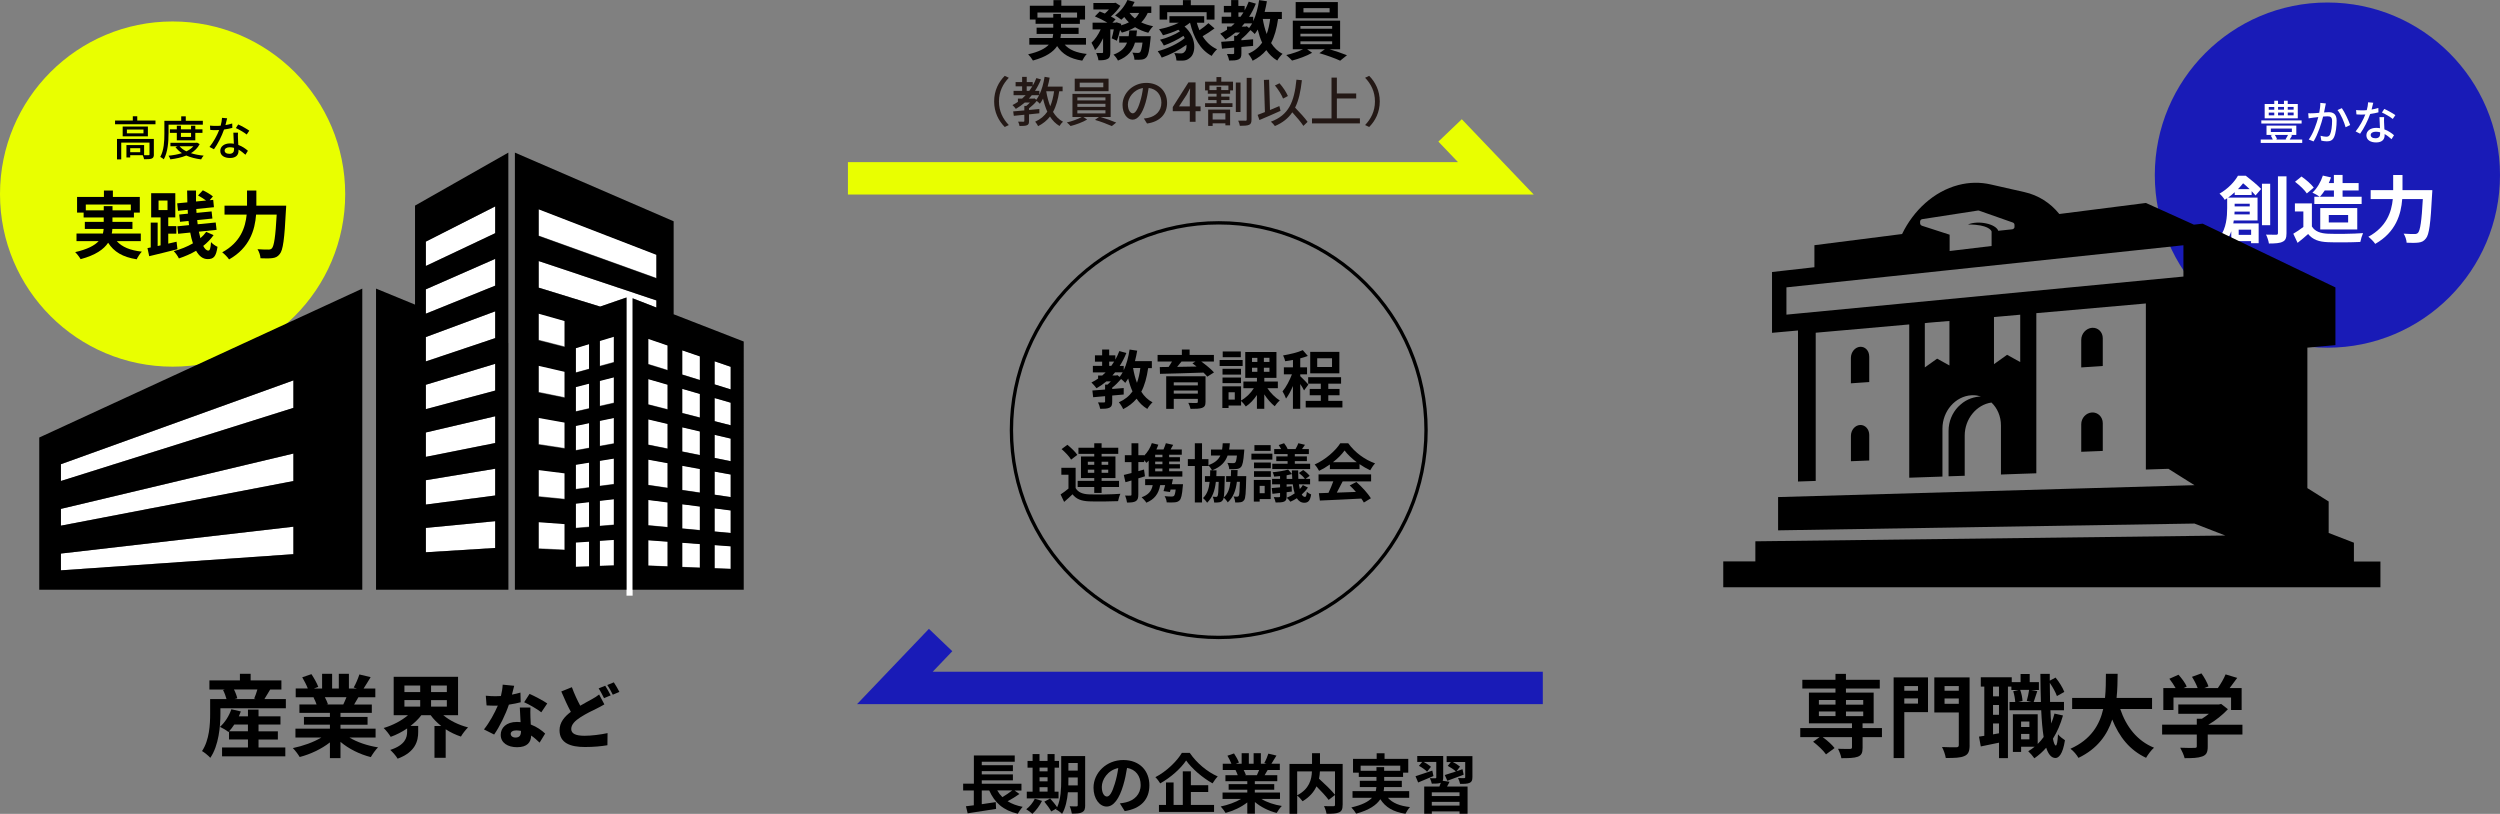
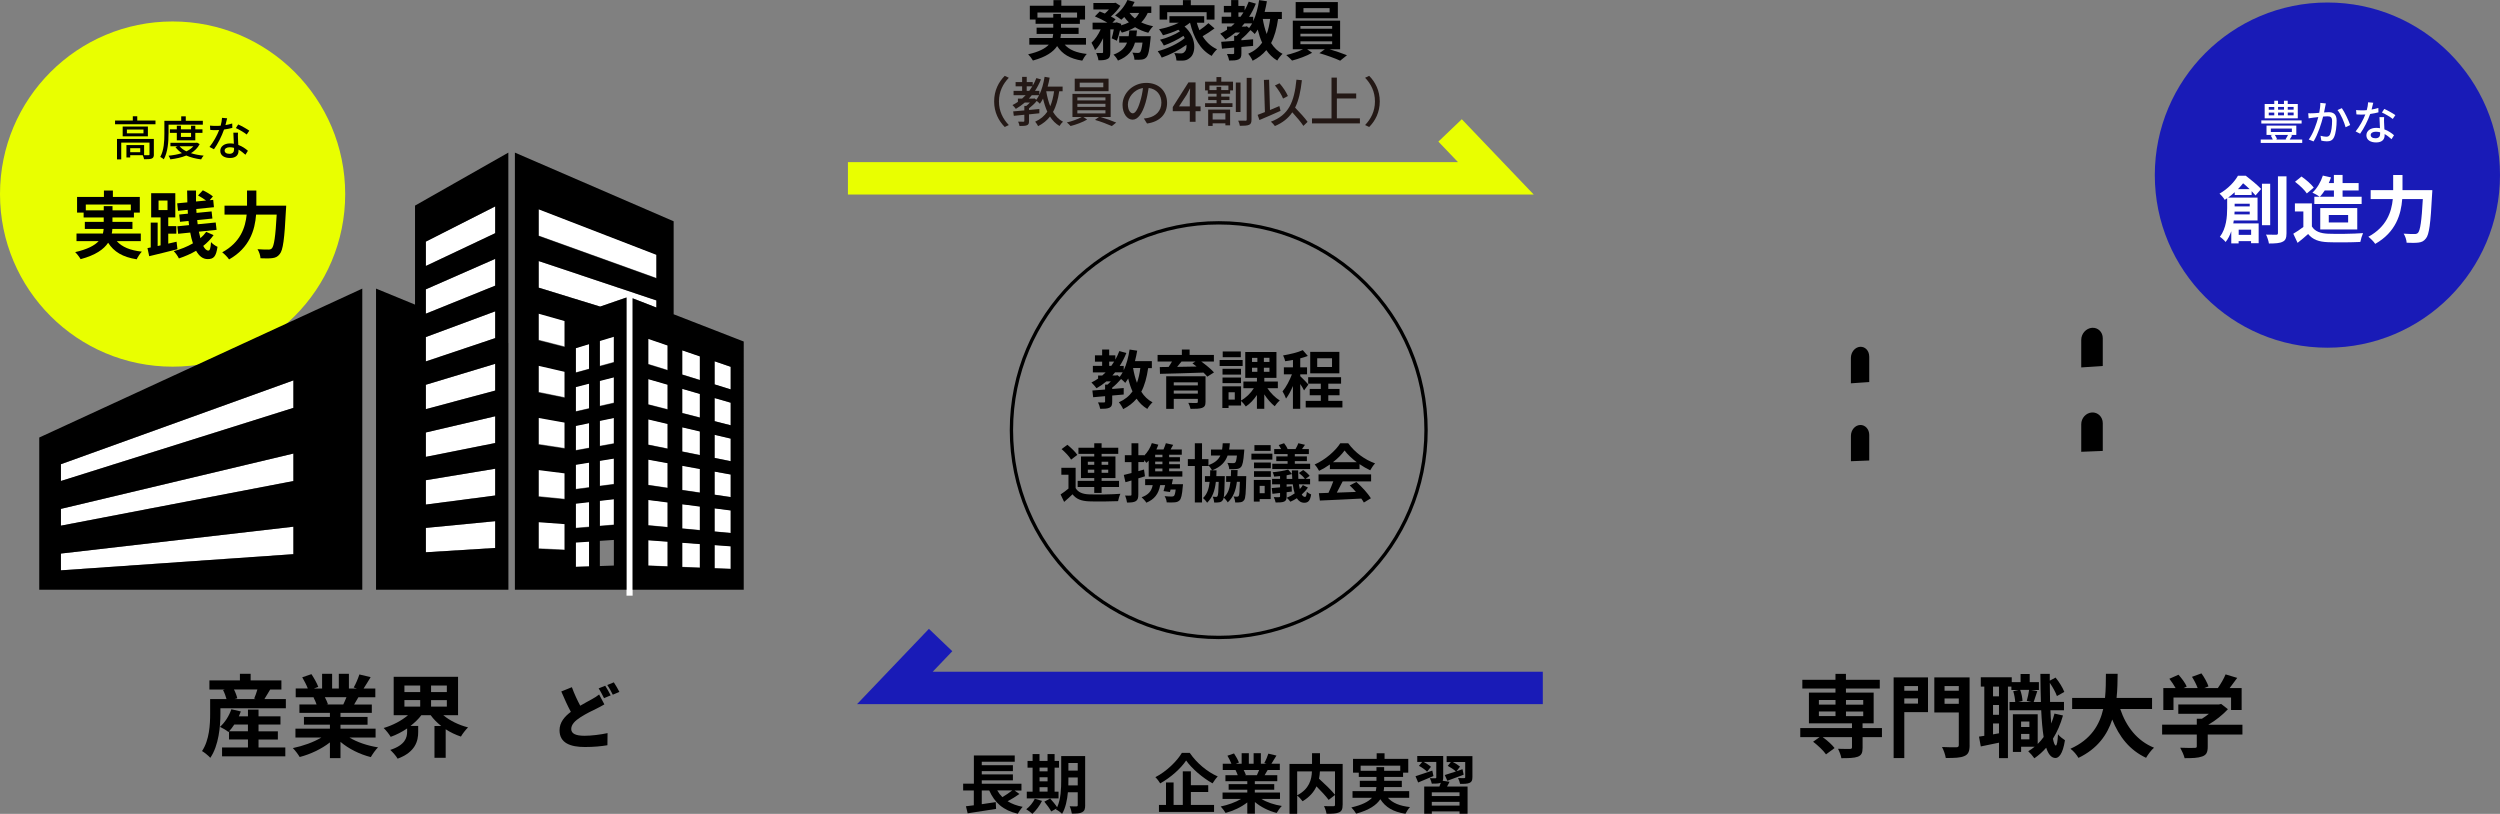
<svg xmlns="http://www.w3.org/2000/svg" id="_レイヤー_2" viewBox="0 0 747.68 243.4">
  <rect x="0" y="0" width="747.68" height="243.4" fill="#808080" stroke="none" />
  <defs>
    <style>.cls-1{fill:#e9ff00;}.cls-2{fill:#fff;}.cls-3{fill:#231815;}.cls-4{fill:#191bb7;}.cls-5{fill:none;stroke:#000;stroke-miterlimit:10;}</style>
  </defs>
  <g id="_レイヤー_1-2">
    <g id="_レイヤー_2-2">
      <g id="_005">
        <g>
          <circle class="cls-1" cx="51.62" cy="58.04" r="51.62" />
          <g>
            <path d="M46.5,36.04v1.13h-12.09v-1.13h5.31v-1.26h1.33v1.26s5.45,0,5.45,0Zm-.48,10.14c0,.66-.14,1.02-.62,1.23-.49,.2-1.22,.21-2.31,.21-.06-.36-.24-.87-.41-1.2h-3.74v.67h-1.13v-3.7h5.29v3.03c.62,0,1.15,0,1.32,0,.22,0,.29-.06,.29-.24v-3.54h-8.45v5.03h-1.27v-6.12h11.02v4.65h.01Zm-1.79-8.34v2.93h-7.54v-2.93h7.54Zm-1.32,.9h-4.96v1.13h4.96v-1.13Zm-.97,5.58h-3v1.19h3v-1.19Z" />
            <path d="M50.4,40.06c0,2.2-.2,5.45-1.41,7.58-.24-.21-.78-.59-1.06-.71,1.13-1.99,1.23-4.83,1.23-6.86v-3.95h5.04v-1.32h1.36v1.32h5.1v1.16h-10.25v2.79h0Zm9.32,3.03c-.59,1.16-1.5,2.04-2.61,2.72,1.12,.36,2.41,.6,3.8,.74-.27,.27-.6,.78-.76,1.12-1.65-.21-3.15-.59-4.44-1.16-1.41,.59-3.05,.94-4.76,1.15-.1-.32-.34-.83-.55-1.09,1.42-.14,2.79-.38,4.01-.77-.77-.5-1.41-1.11-1.93-1.81l.63-.24h-2.14v-1.05h7.72l.24-.04,.8,.43h-.01Zm-6.84-1.12v-2.24h-2.07v-1.06h2.07v-1.06h1.23v1.06h3.03v-1.06h1.27v1.06h2.14v1.06h-2.14v2.24h-5.53Zm.84,1.78c.5,.6,1.19,1.11,2.03,1.51,.83-.41,1.54-.9,2.07-1.51h-4.1Zm.39-4.02v1.23h3.03v-1.23h-3.03Z" />
            <path d="M69.47,38.25c-.69,.18-1.54,.36-2.47,.49-.67,1.95-1.88,4.37-3.01,5.9l-1.34-.69c1.13-1.36,2.3-3.49,2.9-5.06-.34,0-.66,.03-.99,.03-.53,0-1.11,0-1.67-.06l-.1-1.29c.55,.06,1.2,.08,1.77,.08,.46,0,.94,0,1.43-.06,.21-.77,.38-1.62,.41-2.35l1.53,.14c-.11,.48-.29,1.25-.5,2.03,.7-.11,1.39-.28,2.02-.48l.04,1.3-.02,.02Zm1.71,1.44c-.04,.59-.03,1.06-.01,1.62,.01,.45,.06,1.25,.1,2.03,1.19,.43,2.17,1.13,2.87,1.75l-.74,1.19c-.55-.49-1.25-1.09-2.07-1.54v.38c0,1.18-.71,2.13-2.54,2.13-1.61,0-2.91-.69-2.91-2.13,0-1.3,1.18-2.23,2.9-2.23,.41,0,.78,.03,1.16,.1-.06-1.09-.13-2.4-.15-3.31h1.39Zm-1.2,4.52c-.39-.11-.83-.17-1.27-.17-.92,0-1.53,.41-1.53,.97,0,.59,.48,.99,1.43,.99,1.04,0,1.39-.59,1.39-1.3,0-.14,0-.29-.01-.49h-.01Zm3.8-3.98c-.77-.63-2.3-1.51-3.24-1.93l.7-1.08c.99,.43,2.63,1.36,3.32,1.86l-.78,1.15Z" />
            <path d="M34.92,72.11c1.56,1.76,4.03,2.77,7.5,3.15-.53,.55-1.21,1.58-1.54,2.29-4.18-.66-6.8-2.22-8.54-4.95-1.3,1.96-3.74,3.7-8.23,4.91-.31-.57-1.06-1.56-1.63-2.11,3.7-.84,5.81-1.98,7.02-3.28h-6.62v-2.27h7.9c.11-.46,.18-.92,.22-1.39h-5.63v-2.11h5.65v-1.32h-6.01v-1.45h-1.96v-4.69h8.03v-1.91h2.68v1.91h8.05v4.69h-1.76v1.45h-6.42v1.32h5.98v2.11h-6.01c-.02,.46-.07,.92-.18,1.39h8.69v2.27h-7.19Zm-3.89-9.21v-1.25h2.62v1.25h5.48v-1.74h-13.47v1.74h5.37Z" />
            <path d="M53.07,74.53c-2.95,.77-6.09,1.52-8.45,2.09l-.51-2.42,.97-.2v-7.42h2.07v7l.88-.2v-8.36h-2.82v-7.24h7.22v7.24h-2.11v2.6h2.42v2.27h-2.42v2.97c.84-.18,1.67-.37,2.49-.57,0,0,.26,2.24,.26,2.24Zm-5.65-11.71h2.68v-2.84h-2.68v2.84Zm16.46,7.5c-.86,1.21-1.91,2.29-3.1,3.23,.46,.88,.97,1.39,1.54,1.39,.44,0,.66-.59,.79-2.53,.51,.59,1.32,1.12,1.94,1.41-.44,2.93-1.14,3.67-2.95,3.67-1.45,0-2.57-.92-3.45-2.49-1.58,.92-3.34,1.69-5.15,2.29-.31-.68-.95-1.58-1.54-2.18,2.02-.53,4-1.32,5.74-2.33-.33-.97-.59-2.05-.81-3.23l-3.61,.37-.24-2.24,3.5-.35c-.07-.42-.11-.84-.15-1.25l-2.55,.26-.24-2.18,2.6-.26c-.02-.37-.04-.75-.07-1.14l-2.9,.29-.24-2.24,3.04-.29c-.04-1.17-.07-2.35-.07-3.54h2.66c-.02,1.1-.02,2.2,0,3.28l3.01-.29c-.68-.51-1.63-1.08-2.4-1.52l1.43-1.54c.99,.46,2.33,1.25,3.01,1.83l-.97,1.14,1.06-.11,.22,2.2-5.28,.53c.02,.4,.04,.79,.07,1.17l4.51-.44,.24,2.13-4.55,.46c.04,.44,.09,.86,.15,1.25l5.39-.53,.26,2.2-5.3,.55c.15,.7,.29,1.34,.46,1.94,.66-.57,1.25-1.21,1.74-1.89l2.22,.99h0Z" />
            <path d="M85.59,61.52s-.02,.9-.07,1.25c-.44,8.76-.88,12.06-1.85,13.2-.66,.86-1.3,1.1-2.24,1.23-.81,.11-2.18,.11-3.52,.04-.04-.79-.4-1.96-.9-2.71,1.39,.11,2.68,.11,3.26,.11,.46,0,.73-.07,1.03-.35,.66-.68,1.1-3.56,1.45-10.1h-6.16c-.35,4.55-1.89,9.9-8.08,13.4-.42-.66-1.41-1.65-2.05-2.13,5.46-2.97,6.93-7.42,7.31-11.27h-6.62v-2.68h6.73v-4.53h2.79v4.53h8.92Z" />
          </g>
        </g>
        <circle class="cls-5" cx="364.49" cy="128.64" r="62" />
        <g>
          <polygon class="cls-1" points="458.68 58.17 253.59 58.17 253.59 48.49 436.05 48.49 430.18 42.35 437.18 35.66 458.68 58.17" />
          <g>
            <path d="M318.43,13.36c1.37,1.55,3.54,2.44,6.6,2.77-.46,.48-1.06,1.39-1.36,2.01-3.68-.58-5.98-1.96-7.51-4.36-1.14,1.72-3.29,3.25-7.24,4.32-.27-.5-.93-1.37-1.43-1.86,3.25-.74,5.11-1.74,6.18-2.89h-5.83v-1.99h6.95c.1-.41,.15-.81,.19-1.22h-4.96v-1.86h4.98v-1.16h-5.29v-1.28h-1.72V1.72h7.07V.04h2.36V1.72h7.09V5.85h-1.55v1.28h-5.65v1.16h5.27v1.86h-5.29c-.02,.41-.06,.81-.15,1.22h7.65v1.99h-6.36Zm-3.43-8.09v-1.1h2.3v1.1h4.82v-1.53h-11.85v1.53h4.73Z" />
            <path d="M343.25,3.87c-.5,1.1-1.14,2.03-1.94,2.83,1.06,.5,2.27,.89,3.56,1.14-.5,.46-1.14,1.38-1.45,1.96-1.47-.37-2.79-.95-3.95-1.67-1.14,.7-2.48,1.22-3.95,1.63-.12-.21-.31-.5-.54-.81-.27,1.2-.6,2.36-.95,3.23l-1.55-.72c.21-.72,.45-1.68,.62-2.67h-1.03v6.82c0,1.05-.15,1.67-.83,2.01-.66,.37-1.53,.41-2.73,.41-.06-.64-.37-1.57-.66-2.19,.72,.02,1.49,.02,1.74,.02,.23-.02,.31-.06,.31-.29v-4.14c-.68,1.43-1.49,2.73-2.42,3.58-.19-.66-.7-1.61-1.05-2.23,1.06-.95,2.07-2.46,2.75-3.99h-2.42v-2.01h4.43c-1.08-.66-2.54-1.39-3.74-1.88l1.45-1.47c.46,.17,1.01,.39,1.53,.62,.43-.37,.85-.79,1.22-1.22h-4.65V.89h6.25l.35-.08,1.47,.93c-.66,1.08-1.74,2.27-2.83,3.19,.56,.29,1.05,.58,1.41,.85l-.95,.99h.93l.31-.1,1.39,.46-.08,.45c.85-.23,1.67-.52,2.36-.89-.5-.48-.97-1.03-1.38-1.61-.29,.31-.58,.58-.87,.83-.45-.37-1.34-.99-1.88-1.3,1.51-1.08,2.94-2.83,3.7-4.61l2.15,.58c-.21,.46-.45,.91-.72,1.36h5.71v1.92h-1.07Zm.91,6.94s-.04,.6-.08,.87c-.31,3.35-.66,4.84-1.22,5.46-.43,.45-.83,.6-1.41,.68-.48,.06-1.28,.08-2.17,.04-.02-.64-.27-1.53-.62-2.13,.7,.08,1.36,.1,1.67,.1,.27,0,.43-.04,.62-.21,.27-.25,.52-1.08,.74-2.88h-2.25c-.66,2.3-2.03,4.18-5.09,5.38-.25-.54-.85-1.36-1.34-1.78,2.32-.85,3.45-2.09,4.05-3.6h-2.34v-1.92h2.83c.1-.56,.15-1.12,.19-1.72h2.3c-.06,.58-.12,1.16-.19,1.72h4.31Zm-6.35-6.94c.43,.6,.97,1.16,1.61,1.65,.52-.46,.95-1.03,1.28-1.65h-2.89Z" />
            <path d="M363.23,8.5c-1.1,.83-2.44,1.7-3.56,2.34,1.06,1.7,2.5,3.08,4.32,3.89-.5,.45-1.24,1.36-1.61,1.99-3.45-1.84-5.36-5.4-6.47-9.91h-.04c-.48,.41-1.03,.77-1.61,1.12,3.64,3.18,3.5,8,1.59,9.39-.72,.62-1.36,.81-2.36,.81-.48,.02-1.08,0-1.65-.04-.04-.64-.23-1.57-.66-2.21,.74,.06,1.36,.1,1.86,.1s.85-.06,1.16-.41c.45-.35,.72-1.14,.64-2.17-2.11,1.55-4.98,3-7.4,3.83-.27-.58-.77-1.41-1.2-1.92,2.79-.7,6.16-2.28,8.07-3.91-.12-.23-.23-.46-.37-.68-1.65,1.1-4.03,2.27-5.87,2.9-.25-.5-.74-1.3-1.16-1.74,1.96-.46,4.53-1.53,5.98-2.52-.15-.15-.31-.31-.48-.46-1.47,.68-3.06,1.24-4.59,1.65-.23-.45-.81-1.36-1.18-1.8,2.07-.41,4.22-1.08,5.93-1.96h-2.83v-1.94h10.4v1.94h-2.21c.21,.77,.48,1.53,.79,2.25,.97-.66,1.99-1.45,2.69-2.11l1.8,1.55,.02,.02Zm-14.15-2.63h-2.27V1.55h6.97V.04h2.36V1.55h7.09V5.87h-2.36V3.64h-11.79s0,2.23,0,2.23Z" />
            <path d="M382.24,5.67c-.41,2.87-1.06,5.23-2.09,7.2,.87,1.38,1.99,2.5,3.43,3.23-.52,.46-1.24,1.38-1.59,2.01-1.34-.79-2.4-1.84-3.27-3.12-1.06,1.28-2.4,2.32-4.09,3.18-.21-.54-.89-1.61-1.32-2.09,1.82-.81,3.16-1.9,4.16-3.31-.54-1.18-.97-2.5-1.32-3.93-.29,.48-.58,.93-.89,1.34-.25-.29-.79-.79-1.28-1.18-.77,.91-1.76,1.9-2.71,2.65v.39c1.16-.08,2.34-.19,3.5-.29v1.98c-1.16,.12-2.34,.21-3.5,.31v1.9c0,.99-.17,1.51-.87,1.84-.7,.31-1.59,.33-2.79,.33-.1-.6-.39-1.41-.66-1.96,.74,.02,1.59,.02,1.82,.02,.25-.02,.33-.08,.33-.29v-1.65c-1.34,.12-2.58,.23-3.64,.33l-.23-2.05c1.08-.08,2.42-.17,3.87-.29v-1.51h.76c.33-.29,.68-.62,1.01-.97h-1.38c-.95,.79-1.94,1.49-3,2.09-.31-.45-1.08-1.34-1.55-1.76,.72-.35,1.39-.76,2.03-1.18v-.93h1.24c.37-.31,.72-.64,1.06-.97h-3.89v-1.98h2.83v-1.3h-2.19V1.78h2.19V.02h2.15V1.78h1.88v1.32c.46-.81,.87-1.7,1.22-2.61l2.13,.6c-.56,1.41-1.24,2.71-2.01,3.93h1.22v1.32c.85-1.8,1.43-4.03,1.78-6.31l2.32,.35c-.19,1.08-.41,2.15-.68,3.18h5.15v2.13h-1.14v-.02Zm-11.86-.66h.64c.31-.43,.6-.85,.87-1.3h-1.51v1.3Zm2.5,2.83l.68,.54c.33-.41,.64-.87,.93-1.39h-2.3c-.27,.33-.54,.66-.83,.97h1.12l.41-.12h-.01Zm4.78-2.17c.27,1.61,.66,3.12,1.18,4.51,.48-1.32,.81-2.83,1.03-4.51,0,0-2.21,0-2.21,0Z" />
            <path d="M397.65,14.74c1.82,.54,3.85,1.24,5.19,1.78l-2.03,1.63c-1.49-.7-4.16-1.65-6.22-2.25l1.63-1.16h-5.29l1.49,1.05c-1.57,.91-4.05,1.84-6,2.32-.43-.48-1.22-1.2-1.74-1.65,1.68-.37,3.68-1.06,5-1.72h-3.04V6.18h14.15V14.74h-3.14Zm2.46-9.27h-12.61V.62h12.61V5.46h0Zm-11.19,3.13h9.49v-.83h-9.49v.83Zm0,2.29h9.49v-.81h-9.49v.81Zm0,2.32h9.49v-.85h-9.49v.85Zm8.73-10.77h-7.82v1.26h7.82v-1.26Z" />
            <path class="cls-3" d="M297.32,30.33c0-3.25,1.34-5.81,3.17-7.65l1.22,.58c-1.74,1.82-2.95,4.13-2.95,7.07s1.2,5.25,2.95,7.07l-1.22,.58c-1.82-1.84-3.17-4.4-3.17-7.65Z" />
            <path class="cls-3" d="M316.79,27.29c-.37,2.46-.93,4.51-1.86,6.18,.77,1.26,1.74,2.29,2.98,2.93-.34,.29-.82,.88-1.04,1.28-1.17-.69-2.1-1.65-2.85-2.82-.91,1.17-2.06,2.11-3.55,2.87-.16-.34-.59-1.04-.88-1.34,1.58-.72,2.77-1.71,3.63-2.99-.53-1.17-.94-2.48-1.28-3.91-.29,.56-.61,1.09-.94,1.54-.18-.21-.59-.58-.93-.85-.64,.8-1.52,1.6-2.32,2.21v.5l3.09-.29v1.28c-1.02,.11-2.06,.21-3.09,.32v2c0,.69-.11,1.06-.62,1.26-.48,.19-1.18,.22-2.21,.22-.05-.38-.26-.94-.43-1.3,.72,.02,1.39,.02,1.6,.02s.26-.06,.26-.24v-1.84c-1.17,.13-2.26,.22-3.15,.32l-.18-1.33c.93-.08,2.08-.18,3.33-.29v-1.34h.58c.37-.29,.75-.66,1.09-1.01h-1.54c-.83,.72-1.73,1.34-2.67,1.89-.18-.3-.72-.86-1.01-1.14,.58-.29,1.12-.61,1.63-.96v-.98h1.26c.37-.32,.72-.66,1.06-1.01h-3.62v-1.3h2.56v-1.36h-1.95v-1.26h1.95v-1.57h1.38v1.57h1.79v1.07c.42-.72,.78-1.47,1.09-2.27l1.38,.4c-.5,1.23-1.1,2.38-1.79,3.43h1.3v1.17c.74-1.52,1.26-3.43,1.57-5.38l1.52,.26c-.16,.91-.37,1.81-.61,2.67h4.48v1.39h-1.01Zm-8.96-.11c.32-.43,.62-.88,.91-1.36h-1.68v1.36h.77Zm1.52,2.23l.58,.43c.3-.4,.58-.86,.83-1.36h-2.19c-.27,.35-.56,.69-.86,1.01h1.39l.26-.08h-.01Zm3.55-2.11c.27,1.62,.66,3.14,1.2,4.48,.54-1.28,.91-2.77,1.15-4.48h-2.35Z" />
            <path class="cls-3" d="M329.11,34.99c1.6,.46,3.52,1.15,4.72,1.67l-1.31,1.04c-1.2-.54-3.36-1.36-5.04-1.84l1.17-.86h-4.63l1.12,.75c-1.28,.77-3.33,1.54-4.96,1.94-.27-.3-.75-.8-1.12-1.07,1.52-.35,3.39-1.01,4.45-1.62h-2.77v-6.93h11.43v6.93h-3.06Zm2.43-7.71h-10.12v-3.75h10.12v3.75Zm-9.33,2.75h8.4v-.91h-8.4v.91Zm0,1.94h8.4v-.93h-8.4v.93Zm0,1.94h8.4v-.94h-8.4v.94Zm7.76-9.19h-7.06v1.38h7.06v-1.38Z" />
            <path class="cls-3" d="M342.09,35.44c.56-.05,1.02-.13,1.41-.22,2.03-.46,3.84-1.94,3.84-4.5,0-2.31-1.38-4.11-3.81-4.42-.22,1.42-.51,2.96-.94,4.45-.96,3.23-2.27,5.04-3.86,5.04s-3.01-1.78-3.01-4.42c0-3.52,3.12-6.58,7.09-6.58s6.23,2.66,6.23,5.99-2.13,5.62-6,6.16l-.94-1.5h-.01Zm-1.12-5.03c.4-1.25,.7-2.69,.86-4.08-2.85,.46-4.51,2.95-4.51,4.9,0,1.82,.82,2.66,1.46,2.66,.69,0,1.46-1.02,2.19-3.47h0Z" />
            <path class="cls-3" d="M359.06,33.25h-1.5v3.17h-1.73v-3.17h-5.09v-1.23l4.69-7.38h2.13v7.19h1.5s0,1.42,0,1.42Zm-3.23-1.42v-3.09c0-.64,.06-1.63,.1-2.27h-.06c-.29,.59-.61,1.2-.94,1.81l-2.32,3.55h3.22Z" />
            <path class="cls-3" d="M365.25,24.43h3.51v2.61h-.86v.99h-2.66v.86h2.46v1.04h-2.46v.93h3.36v1.14h-8.2v-1.14h3.44v-.93h-2.5v-1.04h2.5v-.86h-2.62v-.99h-.82v-2.61h3.41v-1.38h1.44v1.38Zm-3.92,8.34h6.56v4.71h-1.41v-.59h-3.81v.77h-1.34v-4.88h0Zm6.05-7.18h-5.67v1.34h2.13v-.96h1.39v.96h2.15v-1.34Zm-4.71,8.29v1.86h3.81v-1.86h-3.81Zm8.34-.38h-1.41v-8.82h1.41v8.82Zm3.28-10.23v12.47c0,.93-.18,1.34-.74,1.6-.54,.24-1.49,.29-2.74,.29-.06-.43-.29-1.12-.51-1.55,.96,.03,1.89,.03,2.21,.02,.24,0,.34-.08,.34-.35v-12.47h1.44Z" />
            <path class="cls-3" d="M382.97,33.15c-2.18,.99-4.53,2-6.31,2.75l-.54-1.55c.61-.22,1.36-.51,2.18-.83l-.3-9.62,1.55-.06,.27,9.06c.93-.38,1.87-.78,2.8-1.18l.35,1.44h0Zm6.83,4.49c-.69-1.07-2.03-2.66-3.31-4.05-1.2,1.78-2.88,3.12-5.2,4.11-.21-.32-.82-1.01-1.2-1.31,5.31-1.97,6.98-5.83,7.64-12.56l1.63,.16c-.37,3.36-.96,6.05-2.03,8.2,1.36,1.41,2.96,3.12,3.73,4.26l-1.25,1.2h-.01Zm-6.07-8.16c-.42-1.09-1.44-2.75-2.43-3.92l1.36-.66c1.04,1.15,2.05,2.71,2.51,3.81l-1.44,.77Z" />
            <path class="cls-3" d="M406.71,35.41v1.5h-14.33v-1.5h5.84v-12.2h1.6v4.75h5.78v1.49h-5.78v5.95h6.89Z" />
            <path class="cls-3" d="M412.65,30.33c0,3.25-1.34,5.81-3.17,7.65l-1.22-.58c1.74-1.82,2.95-4.13,2.95-7.07s-1.2-5.25-2.95-7.07l1.22-.58c1.82,1.84,3.17,4.4,3.17,7.65Z" />
          </g>
        </g>
        <g>
          <polygon class="cls-4" points="461.41 210.58 256.32 210.58 277.81 188.07 284.81 194.76 278.94 200.9 461.41 200.9 461.41 210.58" />
          <g>
            <path d="M304.91,237.44c-1.1,.79-2.4,1.57-3.56,2.19,1.24,.77,2.73,1.34,4.51,1.67-.48,.5-1.14,1.45-1.45,2.07-4.38-1.01-6.95-3.31-8.56-6.97h-2.23v4.11c1.36-.19,2.79-.41,4.18-.62l.1,2.03c-2.96,.48-6.16,.97-8.5,1.32l-.52-2.11c.7-.08,1.49-.19,2.36-.29v-4.43h-3.19v-2.03h3.21v-8.44h12.22v1.88h-9.86v1.03h9.31v1.78h-9.31v.97h9.31v1.78h-9.31v1.01h11.87v2.03h-2.07l1.49,1.05v-.03Zm-6.66-1.05c.43,.76,.93,1.41,1.53,2.01,1.03-.6,2.13-1.36,2.96-2.01h-4.49Z" />
            <path d="M311.63,239.53c-.68,1.41-1.82,2.92-2.87,3.87-.43-.41-1.32-1.06-1.84-1.38,1.01-.75,2.01-1.97,2.56-3.14l2.15,.64h0Zm4.96-.76h-9.51v-2.01h1.74v-7.18h-1.51v-2.01h1.51v-2.05h2.07v2.05h2.4v-2.05h2.11v2.05h1.32v2.01h-1.32v7.18h1.18v2.01h.01Zm-5.69-9.2v1.12h2.4v-1.12h-2.4Zm0,4.1h2.4v-1.22h-2.4v1.22Zm0,3.08h2.4v-1.32h-2.4v1.32Zm13.65,4.05c0,1.14-.21,1.74-.89,2.11s-1.67,.43-3.1,.41c-.08-.6-.37-1.61-.66-2.19,.83,.06,1.76,.04,2.03,.04,.29,0,.39-.1,.39-.41v-3.81h-2.94c-.21,2.28-.7,4.71-1.74,6.45-.37-.41-1.32-1.1-1.82-1.3,.06-.12,.14-.21,.19-.33l-1.61,.91c-.39-.75-1.32-2.03-2.07-2.92l1.74-.95c.7,.77,1.61,1.84,2.09,2.63,1.12-2.42,1.22-5.69,1.22-8.21v-7.11h7.16v14.68h.01Zm-2.23-5.91v-2.38h-2.79v.72c0,.5,0,1.06-.02,1.67h2.81Zm-2.79-6.69v2.27h2.79v-2.27h-2.79Z" />
-             <path d="M336.37,242.57l-1.45-2.3c.74-.08,1.28-.19,1.8-.31,2.48-.58,4.42-2.36,4.42-5.19,0-2.67-1.45-4.67-4.07-5.11-.27,1.65-.6,3.43-1.16,5.25-1.16,3.91-2.83,6.31-4.94,6.31s-3.93-2.36-3.93-5.63c0-4.47,3.87-8.29,8.89-8.29s7.82,3.33,7.82,7.55-2.5,6.97-7.38,7.73h0Zm-5.32-4.35c.81,0,1.57-1.22,2.36-3.83,.45-1.43,.81-3.08,1.03-4.69-3.2,.66-4.92,3.49-4.92,5.62,0,1.96,.77,2.9,1.53,2.9h0Z" />
            <path d="M355.83,225.18c2.09,3.06,5.27,5.69,8.36,7.03-.58,.6-1.1,1.36-1.55,2.07-3-1.67-6.24-4.45-7.9-6.84-1.57,2.36-4.55,5.05-7.75,6.85-.29-.52-.95-1.38-1.45-1.86,3.35-1.72,6.47-4.8,7.92-7.26h2.37Zm.33,15.56h6.93v2.09h-16.48v-2.09h2.11v-6.72h2.27v6.72h2.75v-10.05h2.42v4.14h5.19v2.03h-5.19v3.87h0Z" />
            <path d="M377.22,238.93c1.65,1.01,3.89,1.76,6.14,2.11-.52,.5-1.2,1.47-1.55,2.09-2.38-.6-4.72-1.76-6.51-3.27v3.49h-2.27v-3.37c-1.8,1.41-4.18,2.54-6.49,3.14-.33-.56-.99-1.45-1.47-1.92,2.17-.45,4.45-1.26,6.12-2.27h-5.56v-1.9h7.4v-.85h-5.58v-1.67h5.58v-.87h-6.54v-1.8h3.68c-.16-.48-.41-1.06-.66-1.51l.23-.04h-4.05v-1.88h2.59c-.27-.74-.77-1.67-1.2-2.4l1.98-.68c.56,.83,1.2,1.98,1.47,2.73l-.95,.35h1.76v-3.16h2.15v3.16h1.43v-3.16h2.17v3.16h1.72l-.7-.21c.46-.79,.95-1.96,1.22-2.81l2.42,.58c-.54,.89-1.06,1.76-1.51,2.44h2.52v1.88h-3.64c-.31,.56-.62,1.08-.91,1.55h3.79v1.8h-6.72v.87h5.81v1.67h-5.81v.85h7.53v1.9h-5.59Zm-5.27-8.64c.27,.5,.52,1.08,.66,1.49l-.33,.06h3.62c.23-.46,.46-1.03,.68-1.55h-4.63Z" />
            <path d="M401.54,240.71c0,1.24-.25,1.88-1.06,2.25-.79,.37-2.03,.41-3.76,.41-.08-.66-.43-1.68-.75-2.29,1.14,.06,2.44,.04,2.81,.04,.37-.02,.48-.12,.48-.46v-2.9l-1.9,1.47c-.77-1.06-2.23-2.63-3.64-4.05-.75,1.63-2.05,3.21-4.16,4.45-.33-.46-1.05-1.28-1.61-1.7v5.46h-2.3v-14.91h6.74v-3.21h2.38v3.21h6.78v12.24h-.01Zm-13.59-2.86c3.66-1.9,4.32-4.76,4.41-7.15h-4.41v7.15Zm6.8-7.15c-.04,.72-.12,1.43-.27,2.19,1.65,1.49,3.72,3.47,4.78,4.8v-6.99h-4.51Z" />
            <path d="M415.09,238.6c1.37,1.55,3.54,2.44,6.6,2.77-.46,.48-1.06,1.39-1.36,2.01-3.68-.58-5.98-1.96-7.51-4.36-1.14,1.72-3.29,3.25-7.24,4.32-.27-.5-.93-1.37-1.43-1.86,3.25-.74,5.11-1.74,6.18-2.89h-5.83v-1.99h6.95c.1-.41,.15-.81,.19-1.22h-4.96v-1.86h4.98v-1.16h-5.29v-1.28h-1.72v-4.12h7.07v-1.68h2.36v1.68h7.09v4.12h-1.55v1.28h-5.65v1.16h5.27v1.86h-5.29c-.02,.41-.06,.81-.15,1.22h7.65v1.99h-6.36Zm-3.43-8.08v-1.1h2.3v1.1h4.82v-1.53h-11.85v1.53h4.73Z" />
            <path d="M428.7,232.1c-1.55,.68-3.2,1.36-4.57,1.92l-.79-1.88c1.26-.39,3.16-1.05,5.02-1.68l.35,1.65h0Zm4.82,1.71c-.23,.5-.5,.99-.75,1.41h6.14v8.15h-2.4v-.7h-8.29v.7h-2.28v-8.15h4.55c.15-.37,.29-.77,.41-1.12l-.06,.02c-.6,.25-1.45,.25-2.63,.25-.08-.5-.35-1.18-.58-1.63,.66,.02,1.41,.02,1.63,.02s.29-.08,.29-.27v-4.61h-3.74c.77,.43,1.68,1.01,2.15,1.45l-1.16,1.47c-.48-.54-1.57-1.3-2.44-1.76l.97-1.16h-1.47v-1.78h7.76v6.41c0,.43-.04,.76-.15,1.01l2.07,.29h-.02Zm2.98,3.16h-8.29v1.12h8.29v-1.12Zm0,3.97v-1.12h-8.29v1.12h8.29Zm3.85-8.48c0,.93-.19,1.39-.85,1.68-.64,.29-1.57,.31-2.83,.29-.1-.54-.37-1.26-.62-1.74,.74,.04,1.59,.04,1.82,.04,.25-.02,.33-.08,.33-.29v-4.55h-3.7c.79,.41,1.68,.97,2.15,1.38l-1.04,1.39c.58-.21,1.18-.41,1.78-.62l.35,1.65c-1.67,.64-3.45,1.3-4.88,1.82l-.77-1.72c.89-.27,2.07-.64,3.33-1.06-.54-.54-1.61-1.24-2.44-1.68l.93-1.14h-1.26v-1.78h7.71v6.33Z" />
          </g>
        </g>
        <g>
          <polygon class="cls-2" points="87.75 157.52 18.22 165.55 18.22 170.57 87.75 165.74 87.75 157.52" />
          <polygon class="cls-2" points="87.75 135.64 18.22 152.19 18.22 157.21 87.75 143.86 87.75 135.64" />
          <polygon class="cls-2" points="87.75 113.76 18.22 138.83 18.22 143.85 87.75 121.98 87.75 113.76" />
          <polygon class="cls-2" points="148.1 61.73 127.35 72.26 127.35 79.54 148.1 69.74 148.1 61.73" />
          <polygon class="cls-2" points="148.1 85.43 148.1 77.42 127.35 86.53 127.35 93.81 148.1 85.43" />
          <polygon class="cls-2" points="127.35 100.8 127.35 108.08 148.1 101.12 148.1 93.11 127.35 100.8" />
          <polygon class="cls-2" points="127.35 122.36 148.1 116.81 148.1 108.8 127.35 115.07 127.35 122.36" />
          <polygon class="cls-2" points="127.35 136.63 148.1 132.5 148.1 124.49 127.35 129.34 127.35 136.63" />
          <polygon class="cls-2" points="127.35 150.9 148.1 148.19 148.1 140.18 127.35 143.61 127.35 150.9" />
          <polygon class="cls-2" points="127.35 165.17 148.1 163.88 148.1 155.87 127.35 157.88 127.35 165.17" />
          <polygon class="cls-2" points="196.31 76.09 161.1 62.48 161.1 70.44 196.31 83.11 196.31 76.09" />
          <polygon class="cls-2" points="168.88 95.85 161.1 93.65 161.1 101.61 168.88 103.6 168.88 95.85" />
          <polygon class="cls-2" points="168.88 111.03 161.1 109.24 161.1 117.2 168.88 118.79 168.88 111.03" />
          <polygon class="cls-2" points="168.88 126.22 161.1 124.83 161.1 132.79 168.88 133.97 168.88 126.22" />
          <polygon class="cls-2" points="168.88 141.4 161.1 140.42 161.1 148.38 168.88 149.16 168.88 141.4" />
          <polygon class="cls-2" points="168.88 156.59 161.1 156.01 161.1 163.97 168.88 164.34 168.88 156.59" />
          <polygon class="cls-2" points="176.18 161.85 172.23 162.11 172.23 169.43 176.18 169.29 176.18 161.85" />
-           <polygon class="cls-2" points="179.4 169.17 183.59 169.02 183.59 161.37 179.4 161.64 179.4 169.17" />
          <polygon class="cls-2" points="172.23 150.5 172.23 157.81 176.18 157.48 176.18 150.05 172.23 150.5" />
          <polygon class="cls-2" points="183.59 149.21 179.4 149.68 179.4 157.21 183.59 156.86 183.59 149.21" />
          <polygon class="cls-2" points="176.18 138.24 172.23 138.88 172.23 146.19 176.18 145.68 176.18 138.24" />
          <polygon class="cls-2" points="179.4 145.25 183.59 144.7 183.59 137.05 179.4 137.72 179.4 145.25" />
          <polygon class="cls-2" points="176.18 126.44 172.23 127.26 172.23 134.58 176.18 133.87 176.18 126.44" />
          <polygon class="cls-2" points="179.4 133.29 183.59 132.54 183.59 124.89 179.4 125.76 179.4 133.29" />
          <polygon class="cls-2" points="176.18 114.63 172.23 115.64 172.23 122.96 176.18 122.06 176.18 114.63" />
          <polygon class="cls-2" points="183.59 112.73 179.4 113.8 179.4 121.33 183.59 120.38 183.59 112.73" />
          <polygon class="cls-2" points="176.18 102.82 172.23 104.03 172.23 111.34 176.18 110.26 176.18 102.82" />
          <polygon class="cls-2" points="179.4 109.37 183.59 108.22 183.59 100.57 179.4 101.84 179.4 109.37" />
          <polygon class="cls-2" points="199.66 161.94 193.88 161.51 193.88 169.1 199.66 169.34 199.66 161.94" />
          <polygon class="cls-2" points="209.31 162.66 204.04 162.27 204.04 169.51 209.31 169.73 209.31 162.66" />
          <polygon class="cls-2" points="199.66 150.2 193.88 149.46 193.88 157.05 199.66 157.59 199.66 150.2" />
          <polygon class="cls-2" points="209.31 151.44 204.04 150.76 204.04 158.01 209.31 158.5 209.31 151.44" />
          <polygon class="cls-2" points="193.88 144.99 199.66 145.85 199.66 138.46 193.88 137.4 193.88 144.99" />
          <polygon class="cls-2" points="209.31 140.21 204.04 139.25 204.04 146.5 209.31 147.28 209.31 140.21" />
          <polygon class="cls-2" points="193.88 132.94 199.66 134.11 199.66 126.71 193.88 125.35 193.88 132.94" />
          <polygon class="cls-2" points="209.31 128.99 204.04 127.75 204.04 134.99 209.31 136.06 209.31 128.99" />
          <polygon class="cls-2" points="199.66 122.36 199.66 114.97 193.88 113.3 193.88 120.89 199.66 122.36" />
          <polygon class="cls-2" points="209.31 117.77 204.04 116.24 204.04 123.48 209.31 124.83 209.31 117.77" />
          <polygon class="cls-2" points="199.66 110.62 199.66 103.23 193.88 101.24 193.88 108.83 199.66 110.62" />
          <polygon class="cls-2" points="209.31 106.54 204.04 104.73 204.04 111.98 209.31 113.61 209.31 106.54" />
          <polygon class="cls-2" points="218.53 163.34 213.72 162.99 213.72 169.9 218.53 170.1 218.53 163.34" />
          <polygon class="cls-2" points="218.53 152.62 213.72 152 213.72 158.92 218.53 159.37 218.53 152.62" />
          <polygon class="cls-2" points="218.53 141.89 213.72 141.01 213.72 147.93 218.53 148.64 218.53 141.89" />
          <polygon class="cls-2" points="218.53 131.16 213.72 130.03 213.72 136.94 218.53 137.92 218.53 131.16" />
          <polygon class="cls-2" points="218.53 120.43 213.72 119.04 213.72 125.96 218.53 127.19 218.53 120.43" />
          <polygon class="cls-2" points="218.53 109.71 213.72 108.05 213.72 114.97 218.53 116.46 218.53 109.71" />
          <polygon class="cls-2" points="189.2 89.21 196.31 91.98 196.31 89.84 161.1 78.07 161.1 86.03 179.48 91.69 187.37 88.97 187.37 178.14 188.57 178.14 189.2 178.14 189.2 89.21" />
        </g>
        <g>
          <path d="M85.49,209.07v2.75h-19.57v1.62c0,3.78-.49,9.5-3.02,13.2-.49-.57-1.84-1.67-2.48-2.02,2.21-3.29,2.43-7.99,2.43-11.2v-4.35h4.89c-.22-.84-.59-1.86-1.03-2.7l.59-.16h-4.67v-2.73h9.12v-1.97h3.21v1.97h9.2v2.73h-3.35c-.62,1.03-1.21,2.05-1.73,2.86h6.41Zm-8.18,14.47h8.02v2.65h-18.92v-2.65h7.75v-2.38h-5.67v-2.4l-.16,.16c-.59-.49-1.81-1.21-2.54-1.54,1.48-1.3,2.73-3.29,3.4-5.26l2.83,.65c-.16,.49-.38,.97-.59,1.46h2.73v-2h3.16v2h6.56v2.46h-6.56v2.02h5.78v2.46h-5.78v2.38h-.01Zm-3.16-4.84v-2.02h-4.08c-.49,.76-1.03,1.46-1.54,2.02h5.62Zm-4.18-12.5c.46,.89,.84,1.92,1,2.65l-.81,.22h6.34l-.49-.14c.35-.78,.7-1.81,.97-2.73h-7.01Z" />
          <path d="M104.5,220.57c2.29,1.4,5.43,2.46,8.56,2.94-.73,.7-1.67,2.05-2.16,2.92-3.32-.84-6.59-2.46-9.07-4.56v4.86h-3.16v-4.7c-2.51,1.97-5.83,3.54-9.04,4.37-.46-.78-1.38-2.02-2.05-2.67,3.02-.62,6.21-1.75,8.53-3.16h-7.75v-2.65h10.31v-1.19h-7.77v-2.32h7.77v-1.21h-9.12v-2.51h5.13c-.22-.67-.57-1.48-.92-2.11l.32-.05h-5.64v-2.62h3.62c-.38-1.03-1.08-2.32-1.67-3.35l2.75-.94c.78,1.16,1.67,2.75,2.05,3.81l-1.32,.49h2.46v-4.4h3v4.4h2v-4.4h3.02v4.4h2.4l-.97-.3c.65-1.11,1.32-2.73,1.7-3.91l3.37,.81c-.76,1.24-1.48,2.46-2.11,3.4h3.51v2.62h-5.07c-.43,.78-.86,1.51-1.27,2.16h5.29v2.51h-9.37v1.21h8.1v2.32h-8.1v1.19h10.5v2.65h-7.83Zm-7.34-12.05c.38,.7,.73,1.51,.92,2.08l-.46,.08h5.05c.32-.65,.65-1.43,.94-2.16h-6.45Z" />
          <path d="M132.58,213.9c1.94,1.62,4.62,2.94,7.4,3.64-.67,.65-1.65,1.89-2.13,2.75-1.62-.54-3.16-1.27-4.56-2.19v8.53h-3.35v-9.5h2.02c-1.21-.97-2.29-2.02-3.16-3.24h-2.78c-.89,1.19-2.02,2.24-3.24,3.21h2.29v1.86c0,2.56-.78,5.97-6.15,7.94-.43-.78-1.51-2-2.21-2.62,4.51-1.46,5.05-3.73,5.05-5.45v-.97c-1.54,1.05-3.19,1.89-4.91,2.51-.46-.78-1.4-1.97-2.11-2.65,2.7-.78,5.37-2.19,7.29-3.83h-4.29v-11.47h19.25v11.47h-4.41Zm-11.63-6.93h4.72v-1.94h-4.72v1.94Zm0,4.35h4.72v-1.94h-4.72v1.94Zm12.69-6.29h-4.72v1.94h4.72v-1.94Zm0,4.35h-4.72v1.94h4.72v-1.94Z" />
-           <path d="M155.72,210.03c-.86,.23-2.12,.5-3.53,.71-.97,2.92-2.73,6.53-4.41,8.94l-3.04-1.53c1.64-2.04,3.23-4.96,4.14-7.12-.23,.02-.46,.02-.67,.02-.88,0-1.72-.02-2.69-.08l-.23-2.9c.97,.11,2.2,.15,2.9,.15,.55,0,1.07-.02,1.62-.06,.29-1.13,.48-2.33,.53-3.4l3.44,.34c-.15,.65-.38,1.6-.67,2.64,.97-.19,1.85-.4,2.54-.61l.08,2.9h0Zm2.92,1.57c-.06,.9-.02,1.89,0,2.92,.02,.48,.06,1.3,.1,2.16,1.81,.69,3.28,1.74,4.3,2.71l-1.66,2.71c-.65-.61-1.49-1.41-2.52-2.12-.06,2-1.15,3.49-4.22,3.49-2.75,0-4.89-1.28-4.89-3.7,0-2.08,1.64-3.86,4.85-3.86,.38,0,.73,.02,1.09,.06-.08-1.49-.17-3.19-.23-4.37h3.18Zm-2.83,6.99c-.44-.08-.92-.15-1.41-.15-1.03,0-1.66,.42-1.66,1.01,0,.67,.57,1.13,1.45,1.13,1.24,0,1.62-.73,1.62-1.89v-.11h0Zm6.07-5.57c-1.24-.97-3.67-2.37-5.12-3l1.62-2.5c1.49,.65,4.18,2.08,5.29,2.86l-1.78,2.65h0Z" />
          <path d="M180.75,210.66c-.73,.44-1.49,.84-2.33,1.26-1.24,.61-2.98,1.41-4.81,2.58-1.62,1.05-2.77,2.16-2.77,3.53s1.32,2.02,3.99,2.02c2.06,0,4.89-.36,6.87-.8l-.04,3.63c-1.89,.31-3.97,.53-6.74,.53-4.28,0-7.58-1.16-7.58-5,0-2.37,1.47-4.07,3.38-5.52-.97-1.79-1.93-3.91-2.86-6.09l3.17-1.28c.76,2.1,1.68,3.99,2.5,5.54,1.34-.8,2.6-1.45,3.49-1.95s1.55-.9,2.16-1.41l1.57,2.96h0Zm.25-5.58c.53,.78,1.26,2.14,1.64,2.88l-1.99,.84c-.44-.86-1.05-2.1-1.62-2.92l1.97-.8Zm2.58-1.01c.55,.8,1.3,2.14,1.66,2.86l-1.97,.84c-.42-.86-1.09-2.1-1.66-2.9l1.97-.8Z" />
        </g>
        <g>
          <path d="M562.85,220.46h-5.8v3.16c0,1.54-.32,2.27-1.46,2.7-1.11,.4-2.73,.43-4.89,.43-.13-.86-.59-2-1-2.81,1.43,.05,3.13,.05,3.59,.05,.43-.03,.59-.13,.59-.49v-3.05h-8.77c1.35,.97,2.83,2.29,3.56,3.27l-2.56,1.89c-.73-1.08-2.43-2.7-3.86-3.78l1.94-1.38h-5.78v-2.7h15.47v-1.43h-12.88v-9.18h7.94v-1.21h-9.91v-2.62h9.91v-1.78h3.13v1.78h10.12v2.62h-10.12v1.21h8.29v9.18h-3.32v1.43h5.8v2.7h.01Zm-18.87-9.73h4.97v-1.38h-4.97v1.38Zm0,3.43h4.97v-1.38h-4.97v1.38Zm8.1-4.8v1.38h5.16v-1.38h-5.16Zm5.16,3.43h-5.16v1.38h5.16v-1.38Z" />
          <path d="M576.62,212.98h-7.1v13.74h-3.19v-24.13h10.28v10.39h0Zm-7.1-7.8v1.4h4.1v-1.4h-4.1Zm4.1,5.24v-1.54h-4.1v1.54h4.1Zm15.44,12.42c0,1.84-.38,2.78-1.57,3.27-1.16,.54-2.94,.59-5.56,.59-.14-.92-.65-2.43-1.13-3.29,1.7,.11,3.7,.08,4.26,.08s.76-.19,.76-.7v-9.72h-7.32v-10.47h10.55v20.24h.01Zm-7.5-17.65v1.4h4.26v-1.4h-4.26Zm4.26,5.29v-1.59h-4.26v1.59h4.26Z" />
          <path d="M616.98,213.98c-.73,2.59-1.73,4.91-3,6.94,.24,1.3,.54,2.02,.86,2.05,.32,0,.54-1.24,.65-3.37,.46,.65,1.62,1.48,2.08,1.78-.67,4.37-1.94,5.32-2.86,5.32-1.21-.03-2.11-1.11-2.75-3.08-1.05,1.21-2.24,2.27-3.54,3.16-.35-.54-1.27-1.59-1.83-2.11,.67-.4,1.32-.86,1.92-1.35h-4.05v1.57h-2.46v-11.28h7.42v8.88c.65-.62,1.24-1.32,1.78-2.08-.35-2.19-.59-4.89-.73-7.99h-9.47v-2.48h1.7c-.05-.89-.27-2.21-.59-3.21l1.57-.38h-2.13v-1h-1.03v21.38h-2.67v-4.62c-1.92,.41-3.83,.81-5.45,1.13l-.54-2.94c.49-.05,1.03-.14,1.59-.24v-14.71h-1.05v-2.81h9.26v1.46h2.64v-2.43h2.73v2.43h2.75v2.35h-2.32l1.84,.35c-.41,1.16-.78,2.38-1.08,3.24h2.16c-.08-2.56-.14-5.4-.16-8.4h2.81v2.02l1.73-.92c1.11,1.32,2.16,3.08,2.62,4.29l-2.21,1.24c-.38-1.08-1.24-2.67-2.13-3.94,0,2,.03,3.89,.08,5.7h4.16v2.48h-4.05c.05,1.43,.13,2.75,.24,3.97,.38-.94,.7-1.94,.97-2.97l2.56,.57h-.02Zm-19.14-8.64h-1.78v2.92h1.78v-2.92Zm0,5.51h-1.78v2.92h1.78v-2.92Zm0,8.45v-2.94h-1.78v3.27l1.78-.32h0Zm6.34-12.97c.4,1.03,.65,2.4,.7,3.29l-1.21,.3h3.86l-1.38-.3c.27-.94,.57-2.32,.7-3.29h-2.67Zm.27,9.47v1.62h2.48v-1.62h-2.48Zm2.48,5.32v-1.62h-2.48v1.62h2.48Z" />
          <path d="M634.11,212.07c1.78,5.26,5.05,9.5,10.1,11.55-.81,.67-1.86,2.11-2.38,3.02-4.89-2.29-8.02-6.24-10.12-11.45-1.46,4.51-4.37,8.72-10.1,11.47-.51-.89-1.46-2.05-2.4-2.73,6.18-2.75,8.75-7.23,9.8-11.88h-9.29v-3.32h9.83c.27-2.54,.24-4.99,.27-7.21h3.51c-.03,2.21-.05,4.7-.32,7.21h10.61v3.32h-9.5v.02Z" />
          <path d="M670.66,219.68h-10.39v3.59c0,1.67-.35,2.51-1.67,2.97-1.27,.46-2.94,.51-5.24,.51-.22-.92-.84-2.27-1.32-3.13,1.73,.08,3.72,.08,4.26,.05,.57,0,.7-.11,.7-.49v-3.51h-10.37v-2.94h10.37v-1.78h1.54c.7-.43,1.43-.94,2.08-1.48h-9.15v-2.78h12.12l.7-.16,2.02,1.57c-1.54,1.65-3.64,3.37-5.86,4.64h10.2v2.94h0Zm-20.65-7.34h-3.02v-6.56h3.67c-.49-.89-1.21-1.94-1.86-2.78l2.73-1.21c.94,1.05,2.02,2.48,2.46,3.54l-.97,.46h4.24c-.38-1.05-1.05-2.35-1.7-3.37l2.83-1.03c.86,1.16,1.75,2.81,2.11,3.89l-1.29,.51h4.08c.89-1.27,1.81-2.83,2.32-4.1l3.48,1.05c-.73,1.03-1.54,2.11-2.27,3.05h3.59v6.56h-3.16v-3.73h-17.22v3.73h-.02Z" />
        </g>
        <g>
          <path d="M343.38,110.08c-.4,2.81-1.04,5.13-2.05,7.07,.85,1.35,1.96,2.45,3.36,3.17-.51,.46-1.22,1.35-1.56,1.98-1.31-.78-2.36-1.8-3.21-3.06-1.04,1.25-2.36,2.28-4.01,3.12-.21-.53-.87-1.58-1.29-2.05,1.79-.8,3.1-1.86,4.08-3.25-.53-1.16-.95-2.45-1.29-3.86-.28,.47-.57,.91-.87,1.31-.25-.28-.78-.78-1.25-1.16-.76,.89-1.73,1.86-2.66,2.6v.38c1.14-.08,2.3-.19,3.44-.28v1.94c-1.14,.11-2.3,.21-3.44,.3v1.86c0,.97-.17,1.48-.85,1.8-.68,.3-1.56,.32-2.74,.32-.1-.59-.38-1.39-.65-1.92,.72,.02,1.56,.02,1.79,.02,.25-.02,.32-.08,.32-.28v-1.61c-1.31,.11-2.53,.23-3.57,.32l-.23-2.01c1.06-.08,2.37-.17,3.8-.29v-1.48h.74c.32-.29,.67-.61,.99-.95h-1.35c-.93,.78-1.9,1.46-2.94,2.05-.3-.44-1.06-1.31-1.52-1.73,.7-.34,1.37-.74,1.99-1.16v-.91h1.22c.36-.3,.7-.63,1.04-.95h-3.82v-1.94h2.77v-1.27h-2.15v-1.9h2.15v-1.73h2.11v1.73h1.84v1.29c.46-.8,.85-1.67,1.2-2.56l2.09,.59c-.55,1.39-1.22,2.66-1.98,3.86h1.2v1.29c.84-1.77,1.41-3.95,1.75-6.19l2.28,.34c-.19,1.06-.4,2.11-.67,3.12h5.05v2.09h-1.11Zm-11.65-.66h.63c.3-.42,.59-.84,.85-1.27h-1.48v1.27Zm2.45,2.77l.67,.53c.32-.4,.63-.85,.91-1.37h-2.26c-.27,.32-.53,.65-.82,.95h1.1s.4-.11,.4-.11Zm4.69-2.13c.27,1.58,.65,3.06,1.16,4.43,.48-1.29,.8-2.77,1.01-4.43h-2.17Z" />
          <path d="M359.27,108.13c1.39,1.01,2.96,2.28,3.8,3.25l-2,1.27c-.28-.36-.68-.78-1.14-1.22-4.73,.17-9.69,.3-13.01,.38l-.06-2.03,2.64-.04c.36-.51,.7-1.08,1.01-1.61h-4.31v-1.98h7.26v-1.61h2.32v1.61h7.26v1.98h-3.77Zm1.27,12.04c0,1.06-.27,1.54-1.04,1.82-.78,.27-1.9,.29-3.44,.29-.11-.55-.42-1.29-.67-1.8,.91,.06,2.13,.06,2.41,.04,.34,0,.44-.1,.44-.36v-.87h-7.2v3h-2.26v-9.75h11.76v7.64h0Zm-9.5-5.82v.91h7.2v-.91h-7.2Zm7.2,3.36v-.91h-7.2v.91h7.2Zm-4.88-9.59c-.42,.53-.87,1.08-1.31,1.6,1.84-.04,3.82-.06,5.81-.1-.42-.34-.84-.66-1.23-.95l.91-.55h-4.18Z" />
          <path d="M371.64,109.46h-6.88v-1.79h6.88v1.79Zm7.39,6.63c.95,1.44,2.39,2.87,3.72,3.69-.49,.38-1.18,1.18-1.52,1.71-1.08-.84-2.2-2.15-3.12-3.55v4.33h-2.2v-4.14c-.93,1.41-2.09,2.64-3.32,3.44-.32-.49-.95-1.23-1.42-1.65v1.37h-3.74v.74h-1.86v-6.48h5.6v4.22c1.46-.8,2.89-2.18,3.82-3.67h-3.12v-1.99h4.05v-1.1h-3.5v-7.73h9.33v7.73h-3.63v1.1h4.05v1.99h-3.14Zm-7.88-4.06h-5.53v-1.73h5.53v1.73Zm-5.53,.87h5.53v1.69h-5.53v-1.69Zm5.47-6.08h-5.41v-1.71h5.41v1.71Zm-1.8,10.49h-1.86v2.19h1.86v-2.19Zm5.15-9.06h1.6v-1.23h-1.6v1.23Zm0,2.94h1.6v-1.22h-1.6v1.22Zm5.22-4.18h-1.67v1.23h1.67v-1.23Zm0,2.96h-1.67v1.22h1.67v-1.22Z" />
          <path d="M390.01,116.77c-.23-.49-.68-1.23-1.14-1.92v7.41h-2.19v-6.82c-.61,1.46-1.33,2.81-2.07,3.76-.21-.65-.68-1.58-1.04-2.15,1.06-1.23,2.11-3.25,2.81-5.09h-2.41v-2.11h2.72v-2.2c-.8,.15-1.58,.29-2.32,.38-.11-.51-.38-1.27-.63-1.73,2.09-.36,4.43-.91,5.89-1.58l1.5,1.73c-.68,.27-1.44,.51-2.26,.72v2.68h2.03v2.11h-2.03v.55c.51,.42,2.07,2.07,2.43,2.49l-1.29,1.77h0Zm11.47,3.12v1.98h-10.98v-1.98h4.52v-1.67h-3.32v-1.9h3.32v-1.58h-3.78v-1.94h9.84v1.94h-3.82v1.58h3.36v1.9h-3.36v1.67h4.22Zm-.91-8.23h-8.72v-6.42h8.72v6.42Zm-2.2-4.52h-4.43v2.62h4.43v-2.62Z" />
          <path d="M321.69,145.97c.74,1.27,2.07,1.8,4.01,1.88,2.28,.09,6.76,.04,9.38-.17-.27,.53-.59,1.58-.7,2.2-2.36,.11-6.38,.15-8.7,.06-2.26-.1-3.78-.65-4.92-2.11-.76,.74-1.54,1.46-2.51,2.28l-1.06-2.24c.74-.48,1.6-1.1,2.36-1.75v-4.14h-2.13v-2.07h4.27v6.06h0Zm-1.35-8.51c-.53-.93-1.79-2.24-2.85-3.15l1.73-1.29c1.06,.85,2.38,2.11,2.98,3.02l-1.86,1.42h0Zm6.92,8.19h-4.96v-1.84h4.96v-.84h-3.97v-6.46h3.97v-.78h-4.73v-1.82h4.73v-1.35h2.2v1.35h4.98v1.82h-4.98v.78h4.14v6.46h-4.14v.84h5.21v1.84h-5.21v1.77h-2.2v-1.77Zm-1.92-6.65h1.92v-.91h-1.92v.91Zm1.92,2.41v-.95h-1.92v.95h1.92Zm2.2-3.32v.91h1.98v-.91h-1.98Zm1.98,2.37h-1.98v.95h1.98v-.95Z" />
          <path d="M342.42,142.45c-.65,.21-1.31,.42-1.98,.61v4.83c0,1.04-.17,1.61-.74,1.98-.59,.36-1.39,.44-2.64,.42-.06-.55-.3-1.48-.57-2.09,.68,.04,1.35,.04,1.58,.02,.23,0,.32-.08,.32-.32v-4.2c-.63,.19-1.23,.36-1.8,.51l-.49-2.17c.65-.15,1.44-.34,2.3-.57v-3.27h-1.99v-2.07h1.99v-3.57h2.05v3.57h1.73v.15c1.01-1.01,1.84-2.34,2.3-3.76l1.94,.47c-.17,.49-.36,.97-.59,1.44h2.13c.29-.63,.55-1.33,.72-1.88l2.18,.49c-.27,.48-.53,.95-.78,1.39h3.36v1.56h-3.78v.74h3.23v1.31h-3.23v.78h3.23v1.29h-3.23v.84h3.95v1.58h-10.07v-4.75c-.23,.23-.46,.46-.68,.65-.15-.21-.42-.51-.68-.82v.59h-1.73v2.7l1.69-.48,.29,2.03h0Zm11.38,2.36s-.02,.51-.08,.8c-.19,2.39-.46,3.53-.95,4.03-.42,.4-.85,.55-1.46,.59-.51,.06-1.44,.06-2.38,.02-.04-.59-.28-1.35-.63-1.86,.87,.1,1.73,.11,2.11,.11,.3,0,.51-.04,.67-.17,.23-.21,.4-.78,.53-1.92h-1.52c-.06,.27-.13,.51-.19,.74l-1.92-.28c.15-.51,.32-1.14,.48-1.79h-1.48c-.49,2.68-1.75,4.26-4.14,5.26-.25-.44-.99-1.25-1.42-1.63,1.96-.67,2.98-1.79,3.32-3.63h-2.26v-1.79h8.3c-.09,.49-.21,1.01-.32,1.52h3.34Zm-6.15-8.81h-2.17v.74h2.17v-.74Zm0,2.05h-2.17v.78h2.17v-.78Zm0,2.07h-2.17v.84h2.17v-.84Z" />
          <path d="M372.72,142.38s0,.53-.02,.76c-.1,4.22-.19,5.89-.61,6.4-.32,.44-.63,.59-1.08,.66-.36,.08-.95,.08-1.6,.08-.02-.57-.21-1.31-.48-1.8,.48,.06,.85,.06,1.08,.06,.19,0,.32-.06,.46-.23,.19-.29,.27-1.35,.34-4.22h-.89c-.32,2.62-1.08,4.64-2.74,6.16-.23-.44-.78-1.08-1.22-1.42-.06,.36-.15,.59-.27,.74-.3,.44-.61,.59-1.04,.65-.36,.08-.93,.08-1.52,.08-.04-.55-.19-1.29-.46-1.75,.46,.04,.78,.06,1.01,.06,.19,0,.32-.04,.44-.23,.19-.28,.29-1.37,.36-4.27h-.85c-.3,2.66-1.03,4.71-2.62,6.25-.25-.44-.8-1.06-1.22-1.41,1.23-1.16,1.77-2.77,1.98-4.84h-1.41v-1.71h1.54c.02-.55,.04-1.14,.04-1.75h.55c-.23-.46-.72-1.1-1.08-1.48v.19h-1.92v10.92h-2.15v-10.92h-2.09v-2.05h2.09v-4.73h2.15v4.73h1.92v1.79c1.94-.68,2.98-1.61,3.57-2.87h-2.81v-1.79h3.32c.1-.57,.15-1.2,.19-1.86h2.13c-.04,.67-.11,1.27-.21,1.86h4.54l-.06,.76c-.21,2.74-.46,3.95-.95,4.48-.38,.42-.78,.53-1.35,.59-.46,.06-1.27,.08-2.15,.04-.04-.57-.25-1.37-.57-1.88,.74,.08,1.44,.08,1.77,.08,.27,0,.44-.02,.59-.17,.21-.21,.38-.8,.51-2.11h-2.79c-.68,1.96-2.01,3.4-4.6,4.43h1.29c-.02,.61-.04,1.2-.06,1.75h2.53s0,.51-.02,.74c-.06,3-.13,4.71-.3,5.64,1.25-1.1,1.79-2.66,2.01-4.67h-1.29v-1.71h1.42c.02-.57,.04-1.18,.06-1.82h1.96c-.02,.63-.04,1.23-.08,1.82h2.64l.02-.03Z" />
          <path d="M380.53,137.46h-6.27v-1.79h6.27v1.79Zm-.49,11.8h-3.31v.76h-1.75v-6.48h5.05v5.72h.01Zm-5-10.94h5.03v1.73h-5.03v-1.73Zm0,2.6h5.03v1.69h-5.03v-1.69Zm4.98-6.08h-4.86v-1.71h4.86v1.71Zm-3.29,10.47v2.19h1.5v-2.19h-1.5Zm14.42,.51c-.49,.74-1.12,1.44-1.84,2.07,.28,.47,.63,.72,.99,.72,.28,0,.47-.49,.53-1.52,.38,.34,.89,.61,1.29,.78-.27,1.82-.85,2.49-2.03,2.49-.97,0-1.69-.49-2.24-1.35-.65,.42-1.29,.76-1.94,1.04-.23-.34-.72-.87-1.08-1.18,.8-.32,1.61-.78,2.37-1.31-.25-.78-.44-1.69-.57-2.72h-1.84v.72l1.52-.15,.04,1.6-1.56,.19v1.27c0,.87-.17,1.27-.74,1.54-.61,.25-1.42,.27-2.55,.27-.08-.48-.32-1.14-.55-1.6,.65,.02,1.37,.02,1.58,.02,.23-.02,.3-.08,.3-.29v-.99c-.82,.11-1.6,.19-2.28,.27l-.21-1.73c.72-.06,1.56-.13,2.49-.21v-.91h-2.38v-1.63h2.38v-.82c-.61,.08-1.2,.11-1.77,.15-.06-.38-.27-.95-.44-1.31,1.6-.15,3.5-.44,4.62-.8l1.16,1.33c-.02-.36-.04-.72-.04-1.08h1.88c0,.91,.02,1.77,.06,2.53h1.96c-.38-.55-1.14-1.27-1.8-1.75l1.29-.89c.7,.47,1.56,1.22,1.94,1.75l-1.23,.89h1.35v1.63h-3.34c.08,.53,.17,.99,.27,1.41,.34-.36,.66-.76,.91-1.18l1.52,.74h-.02Zm-6.08-10.02h-3.99v-1.5h2.07c-.21-.4-.48-.84-.72-1.2l1.6-.55c.4,.49,.87,1.23,1.06,1.75h2.36c.32-.53,.68-1.25,.85-1.75l1.98,.48c-.32,.46-.63,.89-.89,1.27h2.05v1.5h-4.2v.7h3.61v1.42h-3.61v.76h4.58v1.61h-11.32v-1.61h4.58v-.76h-3.38v-1.42h3.38v-.7h0Zm1.41,7.43c-.04-.46-.06-.95-.08-1.44-.49,.13-1.04,.25-1.61,.36v1.08h1.69Z" />
          <path d="M397.71,138.92c-1.01,.72-2.11,1.37-3.21,1.9-.27-.55-.85-1.41-1.33-1.9,3.23-1.42,6.25-4.12,7.68-6.36h2.36c2.01,2.79,5.03,4.96,8.04,6.02-.57,.59-1.06,1.41-1.46,2.07-1.04-.49-2.15-1.12-3.19-1.84v1.5h-8.87v-1.39h-.02Zm-3.36,2.96h15.71v2.09h-8.51c-.55,1.12-1.18,2.3-1.75,3.36,1.82-.06,3.78-.13,5.72-.21-.59-.68-1.23-1.37-1.86-1.94l1.99-1.04c1.69,1.48,3.46,3.46,4.35,4.88l-2.11,1.27c-.19-.36-.46-.76-.76-1.18-4.46,.25-9.16,.44-12.39,.59l-.3-2.2,2.87-.1c.51-1.06,1.04-2.32,1.44-3.44h-4.41v-2.09h.01Zm11.42-3.64c-1.46-1.1-2.77-2.34-3.65-3.51-.82,1.16-2.03,2.39-3.48,3.51h7.13Z" />
        </g>
        <g>
          <path d="M108.35,176.37V86.31L11.74,130.85v45.52H108.35ZM18.22,138.83l69.53-25.07v8.22l-69.53,21.87s0-5.02,0-5.02Zm0,13.36l69.53-16.55v8.22l-69.53,13.35s0-5.02,0-5.02Zm0,13.36l69.53-8.03v8.22l-69.53,4.83s0-5.02,0-5.02Z" />
          <path d="M187.37,176.37V88.97l-7.89,2.72-18.38-5.66v-7.96l35.21,11.78v2.13l-7.11-2.77v87.16h33.23V102.14l-20.96-8.15v-27.81l-47.48-20.54V176.37h33.38Zm26.35-68.32l4.81,1.65v6.75l-4.81-1.49v-6.92h0Zm0,11l4.81,1.39v6.75l-4.81-1.23v-6.92h0Zm0,11l4.81,1.13v6.75l-4.81-.97v-6.92h0Zm0,11l4.81,.87v6.75l-4.81-.71v-6.92h0Zm0,11l4.81,.62v6.75l-4.81-.45v-6.92Zm0,10.99l4.81,.36v6.75l-4.81-.19v-6.92Zm-9.68-58.25l5.27,1.81v7.07l-5.27-1.63v-7.25Zm0,11.51l5.27,1.53v7.07l-5.27-1.35v-7.25Zm0,11.51l5.27,1.24v7.07l-5.27-1.06v-7.25h0Zm0,11.51l5.27,.96v7.07l-5.27-.78v-7.25h0Zm0,11.51l5.27,.68v7.07l-5.27-.5v-7.25Zm0,11.51l5.27,.39v7.07l-5.27-.21v-7.25Zm-4.38,7.07l-5.78-.23v-7.59l5.78,.43v7.39Zm0-11.74l-5.78-.54v-7.59l5.78,.74v7.39h0Zm0-11.74l-5.78-.86v-7.59l5.78,1.05v7.39h0Zm0-11.73l-5.78-1.17v-7.59l5.78,1.36v7.39h0Zm0-11.73l-5.78-1.48v-7.59l5.78,1.67v7.39h0Zm0-11.73l-5.78-1.79v-7.59l5.78,1.98v7.39h0Zm-38.56-48.13l35.21,13.61v7.02l-35.21-12.68v-7.96h0Zm18.3,39.38l4.19-1.27v7.66l-4.19,1.15v-7.53h0Zm0,11.95l4.19-1.07v7.66l-4.19,.95v-7.53h0Zm0,11.95l4.19-.87v7.66l-4.19,.75v-7.53h0Zm0,11.95l4.19-.68v7.66l-4.19,.55v-7.53h0Zm0,11.96l4.19-.48v7.66l-4.19,.35v-7.53h0Zm0,11.96l4.19-.28v7.66l-4.19,.15v-7.53Zm-7.18-57.62l3.95-1.2v7.43l-3.95,1.08v-7.32h0Zm0,11.63l3.95-1.01v7.43l-3.95,.89v-7.32h0Zm0,11.63l3.95-.83v7.43l-3.95,.71v-7.31Zm0,11.62l3.95-.64v7.43l-3.95,.52v-7.32h0Zm0,11.63l3.95-.45v7.43l-3.95,.33v-7.31Zm0,11.62l3.95-.26v7.43l-3.95,.14v-7.32h0Zm-11.13-68.45l7.77,2.2v7.75l-7.77-1.99v-7.96Zm0,15.59l7.77,1.79v7.75l-7.77-1.58v-7.96Zm0,15.59l7.77,1.39v7.75l-7.77-1.18v-7.96Zm0,15.59l7.77,.98v7.75l-7.77-.77v-7.96h0Zm0,15.59l7.77,.57v7.75l-7.77-.37v-7.96h0Z" />
          <path d="M152.05,176.37V102.57h-.02V45.64l-27.91,15.85v29.61l-11.66-4.79v90.06h39.59Zm-24.69-104.11l20.74-10.53v8.01l-20.74,9.81s0-7.29,0-7.29Zm0,14.27l20.74-9.11v8.01l-20.74,8.39s0-7.29,0-7.29Zm0,14.27l20.74-7.69v8.01l-20.74,6.97s0-7.29,0-7.29Zm0,14.27l20.74-6.27v8.01l-20.74,5.55s0-7.29,0-7.29Zm0,14.27l20.74-4.85v8.01l-20.74,4.13v-7.29h0Zm0,14.27l20.74-3.43v8.01l-20.74,2.71v-7.29h0Zm0,14.27l20.74-2.01v8.01l-20.74,1.29s0-7.29,0-7.29Z" />
        </g>
        <g>
          <circle class="cls-4" cx="696.06" cy="52.37" r="51.62" />
          <g>
            <path class="cls-2" d="M688.53,41.73v1.01h-12.41v-1.01h3.6c-.15-.39-.39-.84-.62-1.19l.6-.18h-1.85v-2.79h8.91v2.79h-1.72l.48,.17c-.24,.43-.5,.85-.74,1.2h3.75Zm-.18-4.78h-12.05v-.95h12.05v.95Zm-1.15-1.55h-9.9v-4.29h2.87v-.98h1.12v.98h1.78v-.98h1.12v.98h3.01v4.29Zm-8.68-2.58h1.65v-.81h-1.65v.81Zm0,1.68h1.65v-.83h-1.65v.83Zm.62,4.97h6.29v-1.02h-6.29v1.02Zm1.19,.88c.28,.41,.53,.9,.66,1.25l-.35,.13h3.18l-.27-.1c.24-.34,.53-.85,.73-1.27h-3.95Zm.97-8.36v.81h1.78v-.81h-1.78Zm0,1.67v.83h1.78v-.83h-1.78Zm4.66-1.67h-1.76v.81h1.76v-.81Zm0,1.67h-1.76v.83h1.76v-.83Z" />
            <path class="cls-2" d="M695.6,30.95c-.07,.29-.14,.64-.2,.95-.08,.42-.21,1.09-.34,1.72,.57-.04,1.06-.07,1.39-.07,1.34,0,2.37,.56,2.37,2.49,0,1.64-.21,3.84-.8,5.03-.45,.94-1.16,1.2-2.14,1.2-.52,0-1.19-.1-1.64-.21l-.24-1.46c.56,.17,1.33,.29,1.71,.29,.49,0,.88-.13,1.13-.66,.42-.87,.62-2.61,.62-4.05,0-1.19-.53-1.39-1.42-1.39-.28,0-.74,.03-1.26,.07-.52,2.05-1.5,5.23-2.86,7.44l-1.44-.57c1.37-1.85,2.37-4.83,2.86-6.71-.63,.07-1.19,.13-1.5,.17-.36,.04-.99,.13-1.39,.2l-.13-1.51c.46,.03,.87,0,1.33,0,.45,0,1.19-.07,1.97-.14,.2-1.02,.34-2.07,.32-2.97l1.64,.17h.02Zm4.78,1.4c.85,1.16,2.04,3.74,2.49,5.04l-1.37,.66c-.39-1.47-1.44-3.95-2.42-5.14l1.3-.56Z" />
            <path class="cls-2" d="M711.32,33.6c-.69,.18-1.54,.36-2.47,.49-.67,1.95-1.88,4.37-3.01,5.9l-1.34-.69c1.13-1.36,2.3-3.49,2.9-5.06-.34,0-.66,.03-.99,.03-.53,0-1.11,0-1.67-.06l-.1-1.29c.55,.06,1.2,.08,1.76,.08,.46,0,.94,0,1.43-.06,.21-.77,.38-1.62,.41-2.35l1.53,.14c-.11,.48-.29,1.25-.5,2.03,.7-.11,1.39-.28,2.02-.48l.04,1.3v.02Zm1.7,1.44c-.04,.59-.03,1.06-.01,1.62,.01,.45,.06,1.25,.1,2.03,1.19,.43,2.17,1.13,2.87,1.75l-.74,1.19c-.55-.49-1.25-1.09-2.07-1.54v.38c0,1.18-.71,2.13-2.54,2.13-1.61,0-2.91-.69-2.91-2.13,0-1.3,1.18-2.23,2.9-2.23,.41,0,.79,.03,1.16,.1-.06-1.09-.13-2.4-.15-3.31h1.39Zm-1.21,4.52c-.39-.11-.83-.17-1.27-.17-.92,0-1.53,.41-1.53,.97,0,.59,.48,.99,1.43,.99,1.04,0,1.39-.59,1.39-1.3,0-.14,0-.29-.01-.49h0Zm3.8-3.98c-.77-.63-2.3-1.51-3.24-1.93l.7-1.08c.99,.43,2.63,1.36,3.32,1.86l-.78,1.15Z" />
            <path class="cls-2" d="M668.33,58.33v-.84c-.59,.55-1.23,1.08-1.96,1.61h8.8v6.84h-7.11c-.04,.29-.09,.59-.15,.88h7.59v5.92h-2.27v-.62h-3.72v.68h-2.2v-3.63c-.4,1.17-.95,2.29-1.69,3.21-.33-.44-1.25-1.3-1.72-1.56,1.94-2.53,2.18-6.05,2.18-8.54v-2.99c-.24,.15-.48,.33-.73,.48-.31-.57-1.06-1.45-1.56-1.85,2.62-1.52,4.49-3.56,5.52-5.37h2.33c1.54,1.19,3.54,2.82,4.6,3.96l-1.67,1.94c-.31-.35-.7-.79-1.17-1.28v1.14h-5.08v.02Zm4.5,5.79v-.84h-4.53c0,.26-.02,.55-.04,.84h4.57Zm-4.51-3.19v.79h4.51v-.79h-4.51Zm4.49-4.36c-.64-.62-1.32-1.25-1.96-1.76-.46,.57-.97,1.17-1.54,1.76h3.5Zm-3.28,12.12v1.56h3.72v-1.56h-3.72Zm9.42-1.34h-2.46v-12.39h2.46v12.39Zm4.88-14.61v16.99c0,1.45-.29,2.18-1.17,2.57-.84,.44-2.2,.53-4.09,.53-.11-.73-.48-1.91-.86-2.66,1.32,.04,2.6,.04,3.01,.04s.55-.13,.55-.51v-16.96h2.56Z" />
            <path class="cls-2" d="M691.43,67.74c.9,1.47,2.55,2.07,4.84,2.16,2.57,.11,7.52,.04,10.45-.18-.29,.62-.68,1.89-.81,2.64-2.64,.13-7.06,.18-9.68,.07-2.71-.11-4.51-.73-5.94-2.44-.97,.86-1.94,1.72-3.15,2.64l-1.28-2.73c.95-.55,2.05-1.28,3.01-2.02v-4.64h-2.53v-2.4h5.08v6.91h.01Zm-1.52-9.89c-.68-1.06-2.24-2.51-3.54-3.48l1.94-1.58c1.32,.92,2.93,2.29,3.67,3.32l-2.07,1.74Zm3.85,.99c-.53-.4-1.58-.95-2.18-1.23,1.36-1.21,2.49-3.15,3.12-5.1l2.44,.55c-.2,.57-.42,1.14-.68,1.69h1.54v-2.44h2.6v2.44h4.8v2.22h-4.8v1.87h5.7v2.18h-14.15v-2.18h1.61Zm1.5-1.87c-.46,.7-.95,1.34-1.45,1.87h4.2v-1.87h-2.75Zm-1.34,11.66v-6.4h11.07v6.4h-11.07Zm2.55-2.09h5.79v-2.24h-5.79v2.24Z" />
            <path class="cls-2" d="M727.44,56.87s-.02,.9-.07,1.25c-.44,8.76-.88,12.06-1.85,13.2-.66,.86-1.3,1.1-2.24,1.23-.81,.11-2.18,.11-3.52,.04-.04-.79-.4-1.96-.9-2.71,1.39,.11,2.68,.11,3.26,.11,.46,0,.73-.07,1.03-.35,.66-.68,1.1-3.56,1.45-10.1h-6.16c-.35,4.55-1.89,9.9-8.08,13.4-.42-.66-1.41-1.65-2.05-2.13,5.46-2.97,6.93-7.42,7.31-11.27h-6.62v-2.68h6.73v-4.53h2.79v4.53h8.92Z" />
          </g>
        </g>
        <g>
-           <path d="M711.91,167.93h-7.92v-5.62l-7.55-2.92v-9.41l-6.37-4v-42.01l3.68-.33,4.71-.42v-17.26l-39.7-19.07-2.62,.3-14.36-6.49-25.9,3.3c-2.69-3.35-6.31-5.62-10.39-6.54,.02-.02-10.13-2.3-10.13-2.3-3.05-.69-6.32-.7-9.68,.18-7.33,1.92-13.4,7.58-16.82,14.65l-26.22,3.34v6.59l-8.36,.94-4.32,.49v18.19l4.32-.39,3.45-.31v45.17l5.3-.18v-44.32l27.97-2.48v45.84l9.93-.34v-14.36c0-5.21,3.85-9.66,8.66-9.96,.17-.01,.33-.01,.5-.01,.83,0,1.61,.14,2.36,.37-1.85,.08-4.14,.67-6.11,2.43-.21,.19-.42,.36-.62,.58-.04,.04-.08,.06-.11,.1-1.74,1.83-2.85,4.39-2.85,7.17v13.6l4.83-.16v-12.02c0-4.96,3.5-9.24,8-9.88,1.74,1.64,2.84,4.09,2.84,6.87v14.66l1.83-.07,4.83-.17,3.92-.13v-47.89l32.76-2.9v49.67l6.74-.22,7.79,4.89-124.52,3.56v9.95l124.52-2.03,9.23,3.58-140.55,1.73v6h-9.6v7.75h196.54v-7.71Zm-137.14-100.44c-.32-.11-.52-.41-.52-.74v-.52c.02-.36,.3-.65,.65-.69l10.68-1.65,5.94-.92c.13-.03,.25-.02,.36,.03l8.5,2.99,1.59,.56c.32,.11,.51,.39,.51,.73v.62c0,.33-.33,.63-.69,.68l-4.16,.44c-.38-1.02-1.84-1.82-3.61-2.2-1.79-.39-3.89-.35-5.45,.32,.83,0,1.57,.03,2.22,.09,4.47,.4,4.84,2,4.84,2v4.34l-12.55,1.5v-4.88l-1.95-.63-2.44-.79-3.9-1.26-.02-.02Zm8.25,41.81l-3.68-2.04-3.68,2.62v-13.24c0-.06,7.36-.65,7.36-.65v13.31Zm21.16-1.02l-3.92-2.17-3.92,2.8v-14.09l.31-.03,7.54-.67v14.16h-.01Zm-69.91-14.18v-8.16l118.73-12.59v9.36l-118.73,11.39Z" />
          <path d="M559.03,106.61c0-1.72-1.23-3.01-2.75-2.89-1.51,.12-2.73,1.61-2.73,3.32v7.6l5.49-.38v-7.65h-.01Z" />
          <path d="M553.55,137.94l5.49-.22v-7.65c0-1.72-1.23-3.05-2.75-2.97-1.51,.08-2.73,1.53-2.73,3.24v7.6h-.01Z" />
          <path d="M628.88,101.15c0-1.86-1.45-3.26-3.23-3.11-1.77,.15-3.21,1.76-3.21,3.61v8.24l6.44-.44s0-8.3,0-8.3Z" />
          <path d="M622.44,135.12l6.44-.26v-8.3c0-1.86-1.45-3.3-3.23-3.2-1.77,.1-3.21,1.67-3.21,3.52v8.24Z" />
        </g>
      </g>
    </g>
  </g>
</svg>